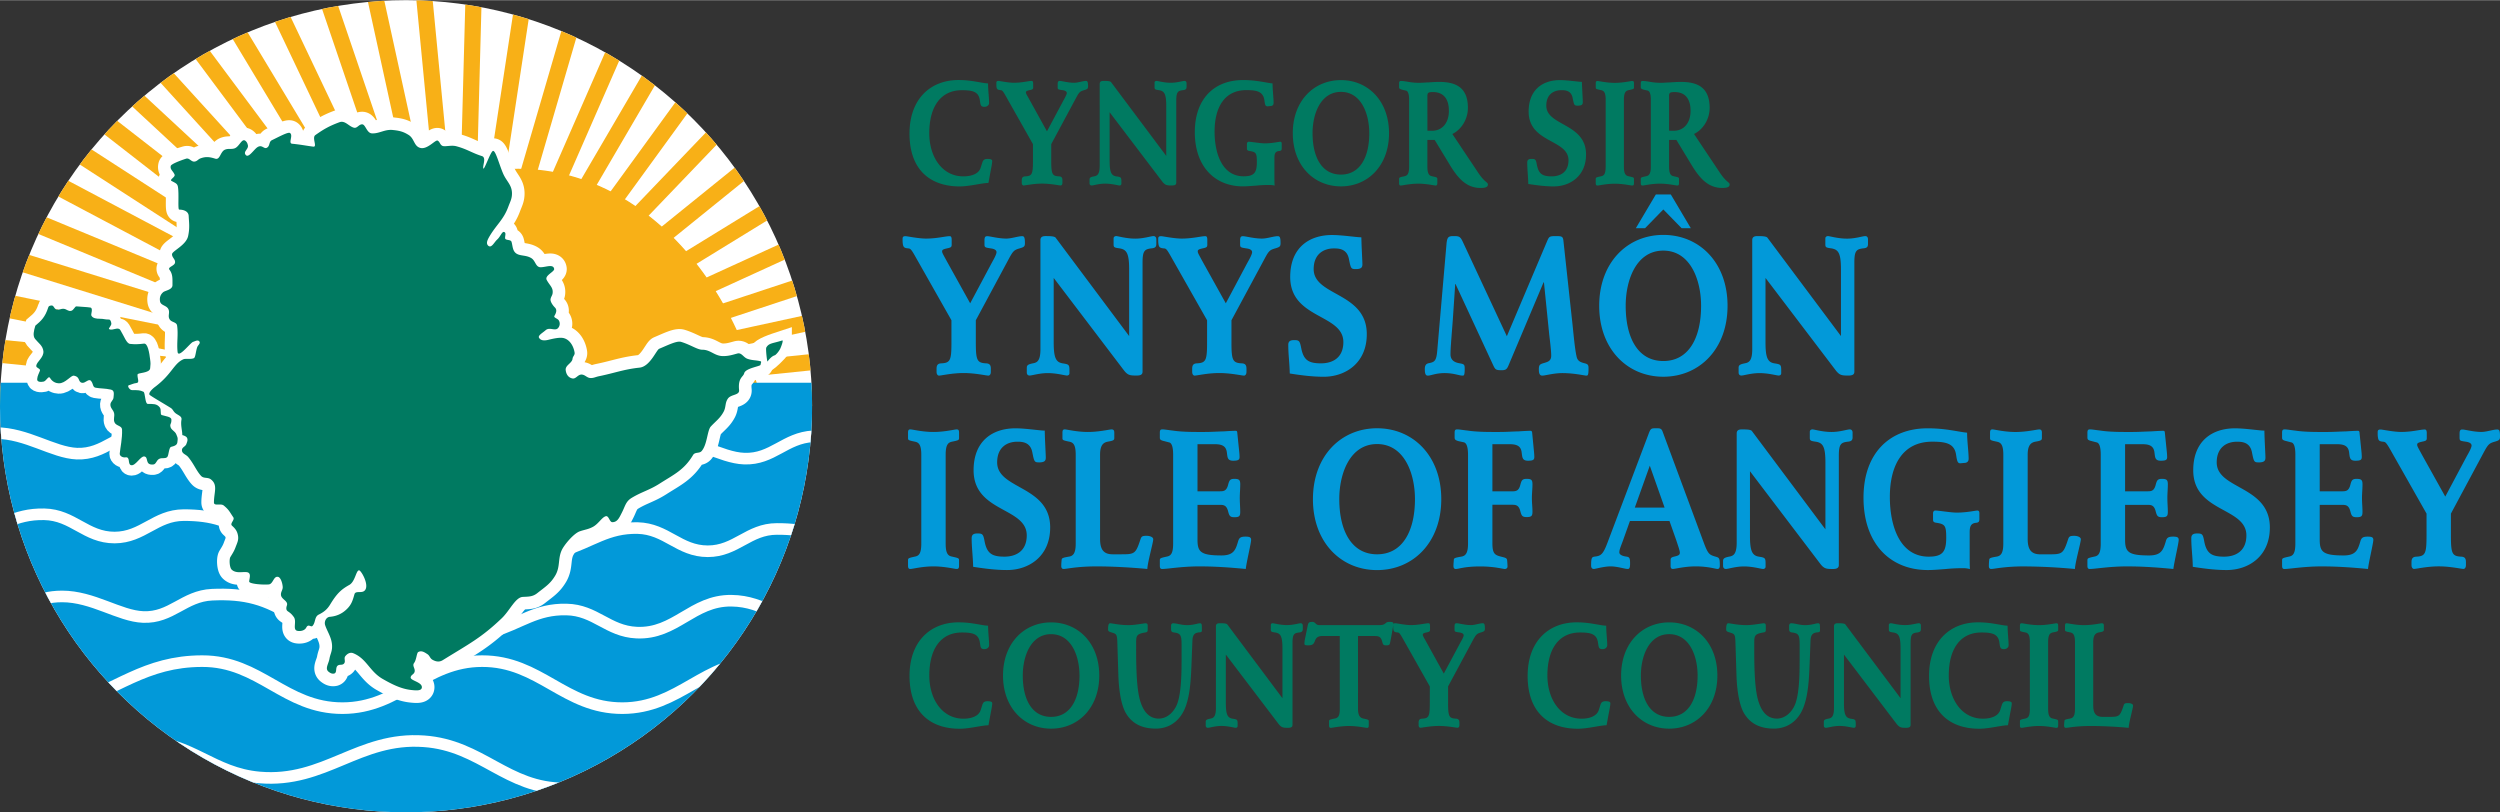
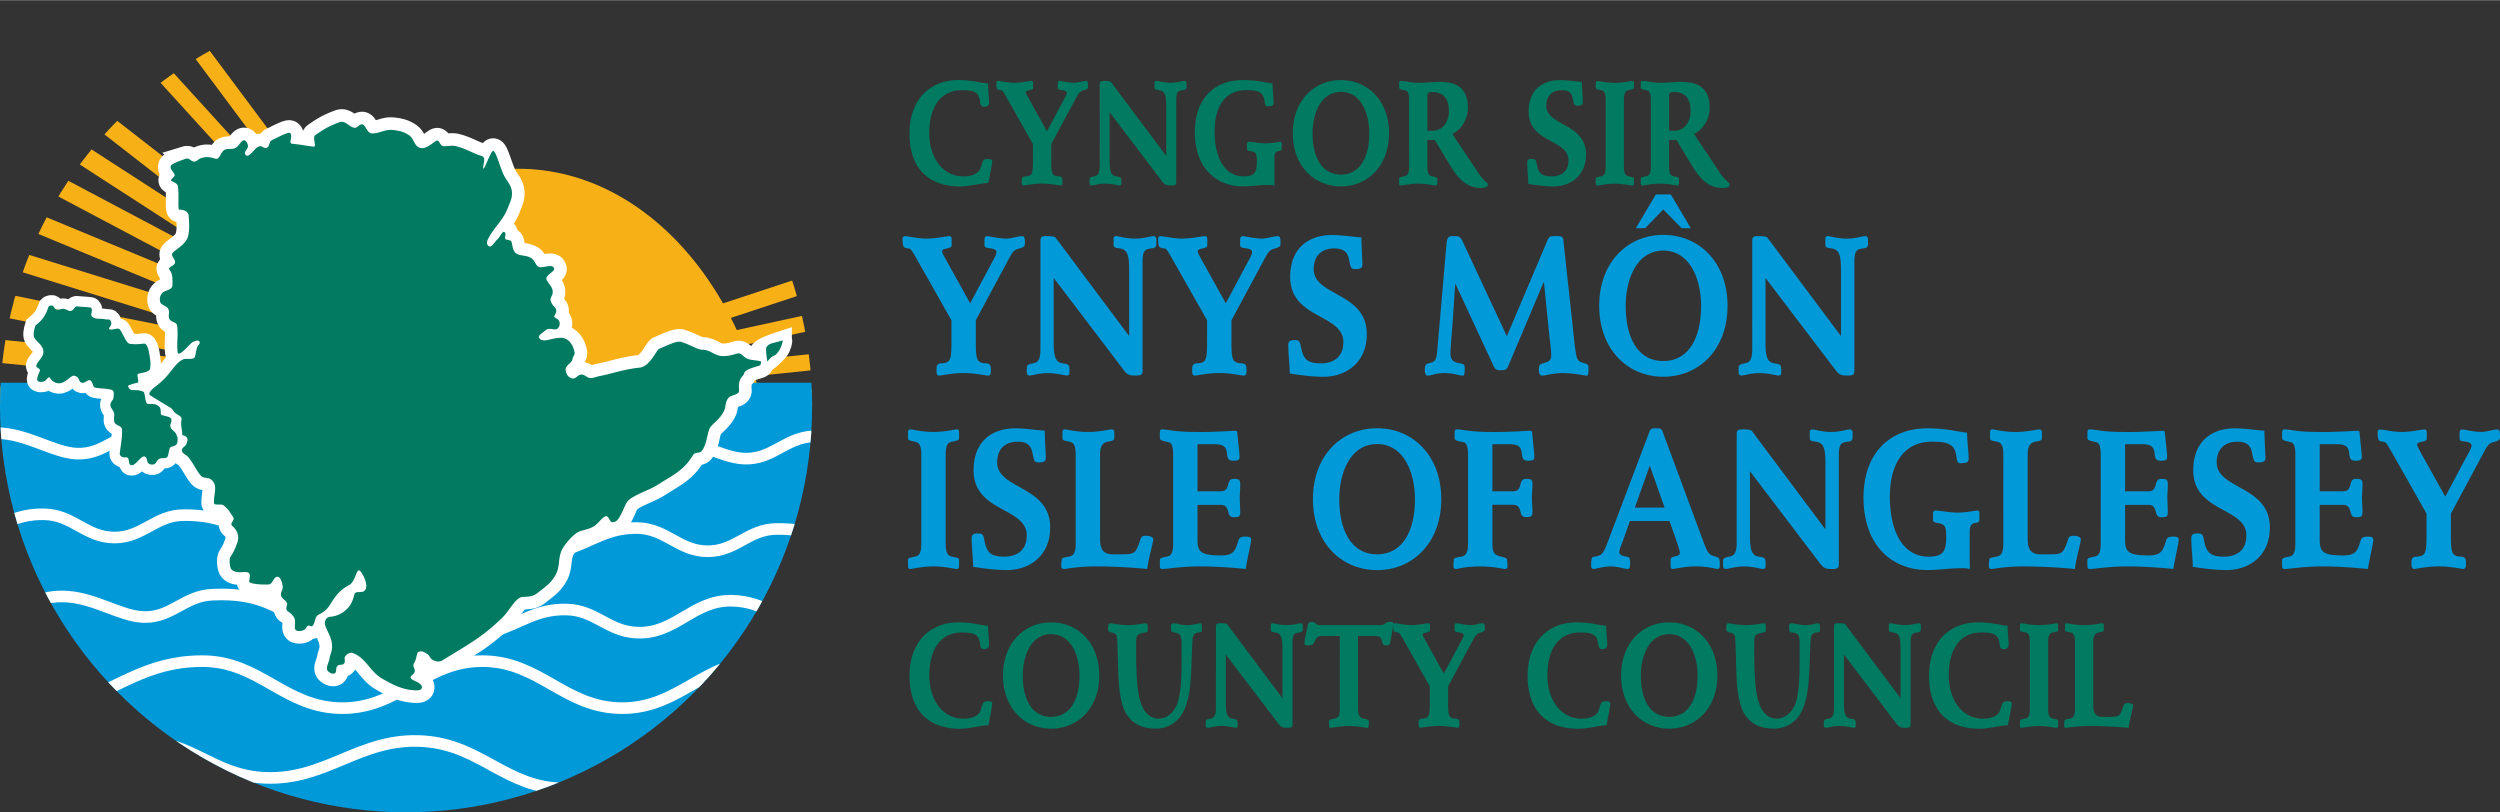
<svg xmlns="http://www.w3.org/2000/svg" width="400" height="130" viewBox="0 0 216.414 70.301">
  <rect x="0" y="0" width="216.414" height="70.301" fill="#333333" stroke="none" />
  <clipPath id="a">
    <circle cx="35.151" cy="35.151" r="35.151" />
  </clipPath>
  <g clip-path="url(#a)">
-     <path fill="#fff" d="M0 0h70.29v70.29H0z" />
-     <path fill="none" stroke="#f8b017" stroke-width="1.405" d="M40.066 34.422 26.625-5.11m13.441 39.53L31.226-6m8.84 40.422L36.188-5.82m3.878 40.242 1.07-39.883m-1.07 39.883L21.848-3.868m18.218 38.29 5.45-35.8m-5.45 35.8L49.946.55m-9.88 33.87L53.758 3.134M40.066 34.422 57.226 5.07M40.368 34.922l19.828-27.27m-20.129 26.77 22.96-23.962m-22.96 23.96 25.48-20.6m-25.48 20.6 27.468-16.87M40.066 34.42l28.75-13.14M39.664 34.422 4.051 1.382m35.613 33.04-23.48-39" />
    <g fill="none" stroke="#f8b017">
      <path stroke-width="1.606" d="m39.664 34.422-40-21.192" />
      <path stroke-width="1.648" d="M39.664 34.422.301 8.972" />
      <path stroke-width="1.606" d="M39.664 34.422 1.98 5.109" />
      <path stroke-width="1.405" d="M39.664 34.422 10.864-4.23m28.8 38.652L7.133-1.328" />
      <path stroke-width="1.606" d="m39.664 34.422-42.96-13.34" />
      <path stroke-width="2.007" d="m39.664 34.422-43.73-4.45" />
      <path stroke-width="1.606" d="M39.664 34.422-1.238 17.48" />
      <path stroke-width="2.007" d="M39.664 34.422H-2.789m42.852 0-43.872-8.84" />
      <path stroke-width="1.405" d="M40.066 34.422h32.372m-32.372 0 32.63-3.34m-32.63 3.34 30.82-6.692m-30.82 6.692L70.117 24.5" />
    </g>
    <path fill="#f8b017" d="M22.766 43.715c0-16.05 9.89-29.063 22.097-29.063 12.203 0 22.09 13.012 22.09 29.063 0 16.047-44.187 16.047-44.187 0" />
    <path fill="none" stroke="#f8b017" stroke-width=".121" d="M22.766 43.715c0-16.05 9.89-29.063 22.097-29.063 12.203 0 22.09 13.012 22.09 29.063 0 16.047-44.187 16.047-44.187 0z" />
    <path fill="#0299d9" d="M-7.676 33.117h85.371l-.078 44.5H-7.215Zm0 0" />
    <path fill="none" stroke="#fff" stroke-width="1.004" d="M51.879 39.633c2.16-.668 3.273-1.719 5.531-1.719 2.672 0 4.95 1.7 7.02 1.77 2.449.09 3.53-1.809 5.972-1.93 2.868-.129 4.7.379 7.09 1.941M-2.64 46.453c2.532-.758 3.84-2.008 6.473-1.95 2.5.052 3.59 2.013 6.09 2.013 2.45-.012 3.527-1.93 5.98-1.942 2.489 0 4.067.512 6.078 1.988m-27.89-7.367c2.16-.672 3.281-1.722 5.539-1.722 2.672 0 4.953 1.691 7.023 1.78 2.438.09 3.528-1.827 5.97-1.94 2.858-.13 4.687.37 7.077 1.953M-.168 53.344c2.16-.668 3.277-1.73 5.54-1.73 2.667 0 4.948 1.698 7.019 1.78 2.449.102 3.53-1.82 5.968-1.93 2.86-.128 4.692.372 7.09 1.938m17.121 1.293c2.52-.761 3.832-2.011 6.47-1.949 2.491.047 3.581 1.887 6.07 2 3.37.156 4.831-2.8 8.199-2.762 2.96.032 4.402 1.918 7.23 2.282M.402 68.234c4.707-1.601 7.098-4.18 12.067-4.082 4.09.082 5.933 2.782 10 3.133 5.66.488 8.57-3.539 14.23-3.133 4.992.352 7.16 4.094 12.16 4.082 4.961-.02 7.09-4.082 12.051-4.082M5.422 61.285c4.707-1.59 7.11-4.062 12.078-4.07 5-.012 7.152 4.078 12.152 4.07 4.97-.012 7.11-4.062 12.078-4.07 5-.012 7.149 4.078 12.149 4.07 4.96-.012 7.09-4.07 12.05-4.07M48.73 47.652c2.52-.77 3.82-2.007 6.461-1.957 2.5.059 3.59 2.008 6.079 2.008 2.449 0 3.53-1.93 5.98-1.93 2.5-.007 4.07.512 6.09 1.98" />
    <path fill="none" stroke="#fff" stroke-width="1.666" d="M67.715 29.453c-.82.27-1.8.578-2.024.988-.07.133.16.82.75.832.051 0 .942-.789 1.102-1.109.102-.223.289-.742.172-.71zm0 0" />
    <path fill="none" stroke="#fff" stroke-width="2.179" d="M16.11 13.719c-.56.18-1.29.469-1.329.629-.07.308.18.41.328.738.102.223-.468.441-.257.562.328.18.5.22.55.508.11.64-.03 1.973.11 1.973.39 0 .789.148.82.527.027.59.11 1.012-.043 1.742-.16.82-1.398 1.309-1.398 1.598 0 .3.3.422.261.723-.05.297-.672.379-.48.617.289.383.258.75.258 1.332 0 .39-.598.46-.79.598-.25.21-.34.472-.288.793.058.386.57.34.73.699.14.3-.07.558.09.847.16.301.61.23.66.57.11.782-.043 1.481.04 2.263.058.62 1.1-.782 1.339-.86.2-.062.418-.21.55-.031.11.172-.12.3-.19.492-.13.367-.141.879-.29.95-.25.117-.73.019-.89.09-.852.359-1 1.3-2.489 2.41-.203.148-.632.558-.422.699.332.238.993.609 1.77 1.09.191.109.223.25.36.398.23.25.66.3.6.64-.089.48.071.922.071 1.332 0 0 .309.07.399.22.101.179.03.339-.04.53-.07.25-.39.29-.39.547-.008.32.34.364.54.602.491.59.71 1.191 1.112 1.629.239.262.578.09.86.312.617.48.258 1.11.258 1.989 0 .351.59.05.851.27.45.37.488.519.82 1.01.168.231-.32.532-.109.731.297.27.45.469.52.86.07.41-.082.648-.223 1.039-.129.34-.277.55-.438.82-.109.18-.082.89.11 1.082.351.348.91.188 1.261.219.508.031.258.558.258.82 0 .18 1 .29 1.672.25.41-.02.418-.73.82-.66.22.04.38.488.41.86.02.28-.171.417-.152.699.032.41.66.52.512.93-.062.179-.082.382.078.491.27.18.36.278.531.508.27.403-.16 1.121.329 1.192.25.039.601-.02.742-.29.187-.37.41.02.55-.152.27-.308.149-.777.528-.968.441-.22.73-.442 1-.891.59-.969.972-1.3 1.652-1.68.508-.289.578-1.262.84-1.262.18 0 .93 1.301.488 1.75-.258.274-.8-.027-.89.333-.149.53-.25.87-.64 1.257-.45.453-.97.64-1.478.684-.32.02-.511.398-.421.707.199.621.66 1.191.601 2-.031.371-.16.562-.222.922-.07.437-.418.86-.07 1.129.152.12.292.191.48.152.27-.082.082-.5.3-.684.18-.136.399-.008.551-.18.168-.187-.039-.437.11-.636.18-.23.441-.371.71-.25 1.149.477 1.391 1.566 2.528 2.219.941.539 1.71.898 2.601.969.32.03.79.07.79-.258 0-.453-1.008-.563-.97-.852.032-.219.25-.238.329-.441.113-.29-.219-.54-.04-.79.224-.288.224-.89.372-.96.281-.149.52.011.781.18.219.14.219.363.45.492.3.168.59.218.89.03 2.297-1.421 3.328-1.933 5.09-3.612.707-.668 1.187-1.82 1.828-1.86.512-.027.86-.008 1.262-.328.71-.562 1.14-.812 1.57-1.55.43-.762.2-1.423.547-2.173.223-.476 1.043-1.449 1.562-1.628.47-.16.739-.168 1.16-.399.47-.27.739-.789 1.07-.902.29-.098.329.511.59.511.419 0 .59-.37.778-.742.332-.617.352-1.039.902-1.367.86-.52 1.52-.66 2.41-1.23 1.258-.801 2.122-1.18 2.899-2.48.172-.282.55-.102.75-.352.48-.579.473-1.77.781-2.11.442-.48.809-.71 1.121-1.3.207-.41.098-.739.36-1.118.277-.39 1.02-.27.968-.742-.109-1.078.36-1.117.442-1.45.11-.448 1.418-.6 1.418-.737 0-.122.11-.27 0-.301-.41-.11-.719-.063-1.149-.219-.351-.133-.492-.55-.859-.453-.41.11-.762.23-1.262.223-.73-.012-1.05-.551-1.78-.551-.419 0-1.009-.43-1.83-.68-.37-.11-1.128.277-1.897.598-.25.113-.793 1.543-1.704 1.633-1.379.148-2.148.468-3.539.75-.28.058-.441.168-.73.148-.309-.031-.438-.29-.75-.3-.34 0-.488.421-.82.331-.329-.082-.5-.351-.547-.691-.07-.45.547-.61.59-1.008.019-.21.207-.312.18-.523-.071-.477-.364-1.13-.973-1.27-.329-.07-.848.043-1.29.152-.32.078-.66.098-.82-.18-.11-.19.313-.421.563-.64.367-.332.847.129 1.109-.223a.556.556 0 0 0 .04-.636c-.102-.18-.481-.223-.372-.403.11-.187.262-.488.04-.71-.227-.227-.419-.547-.38-.739.04-.21.16-.308.18-.52.05-.48-.25-.64-.508-1.12-.223-.391.668-.711.64-.961-.07-.457-.722-.149-1.171-.149-.442 0-.43-.558-.809-.789-.43-.262-.89-.18-1.23-.36-.403-.21-.371-.679-.48-1.042-.071-.25-.56-.09-.56-.348 0-.223.11-.441-.081-.512-.18-.07-.328.41-.59.641-.27.238-.5.789-.781.55-.239-.21-.047-.55.109-.82.601-1.011 1.203-1.43 1.613-2.53.168-.462.34-.72.328-1.22-.02-.699-.46-1-.75-1.64-.347-.781-.66-2.04-.89-2-.22.039-.801 1.82-.848 1.492-.043-.273.277-.91-.11-1.043-.863-.27-1.273-.598-2.202-.848-.457-.132-1.008.07-1.23-.043-.208-.109-.2-.328-.4-.449-.19-.11-.878.79-1.5.633-.558-.14-.511-.793-1-1.113-.468-.297-.808-.38-1.37-.438-.72-.082-1.188.328-1.829.29-.441-.02-.55-.782-.84-.782-.3 0-.421.36-.71.293-.45-.113-.77-.66-1.262-.473-.899.332-1.387.621-2.078 1.11-.328.23.21 1.062-.192 1-.558-.07-1.09-.18-1.82-.25-.367-.04.121-.72-.187-.93-.16-.11-.961.332-1.563.621-.27.129-.16.48-.41.64-.297.2-.45-.37-.93.032-.328.289-.738.93-.957.566-.172-.27.278-.468.219-.789-.04-.16-.07-.258-.191-.37-.329-.317-.54.491-.97.632-.3.098-.519-.012-.82.11-.418.167-.418.917-.851.78-.438-.14-.797-.203-1.258-.03-.219.07-.289.25-.52.28-.3.048-.449-.34-.742-.25zm0 0" />
    <path fill="none" stroke="#fff" stroke-width="1.795" d="M4.18 26.586c-.27.851-.614 1.168-1.121 1.59-.13.43-.243.879-.02 1.148.277.352.668.57.719 1.07.039.543-.57.883-.621 1.25-.02.211.39.231.32.43-.078.223-.219.43-.238.723-.031.27.328.27.558.219.243-.059.422-.54.551-.32.219.37.55.46.75.468.582.031 1.059-.719 1.332-.66.54.101.328.523.668.613.309.078.59-.402.8-.16.212.238.13.54.4.59.429.078.812.05 1.312.16.348.07.258.41.238.688-.02.25-.25.34-.27.59-.019.331.25.46.32.769.06.3-.081.5.032.781.13.332.649.281.656.64.032.75-.148 1.52-.199 2.06-.027.222.25.37.473.34.476-.079.187.57.488.671.39.129.832-.809 1.172-.75.387.07.02.75.75.7.277-.02.277-.36.527-.489.25-.133.512.02.7-.16.14-.14.132-.832.34-.883.562-.129.53-.289.562-.61.02-.179-.04-.288-.11-.456-.12-.32-.472-.383-.519-.703-.043-.25.09-.168.09-.579.008-.261-.512-.3-.832-.402-.18-.047-.008-.45-.18-.668-.262-.332-.578-.289-1.039-.3-.242 0-.21-.981-.371-1.051-.3-.141-.461-.141-.988-.141-.211 0-.461-.387-.262-.43.14-.02.371-.16.66-.187.29-.032.031-.473.082-.742.027-.16 1.04-.098 1.09-.528.04-.32.04-.46 0-.75-.07-.582-.203-1.422-.531-1.39-.48.058-.77.07-1.2.027-.32-.027-.511-.649-.851-1.2-.2-.32-.648.083-.969-.077-.101-.063.23-.313.188-.512-.028-.149-.07-.32-.207-.32-.371 0-.442-.07-.793-.07-.27 0-.61-.028-.727-.278-.062-.102.18-.633-.082-.692-.379-.058-.8-.058-1.21-.101-.141-.008-.231.344-.47.39-.25.051-.37-.148-.62-.18-.258-.027-.419.141-.66.052-.2-.07-.2-.352-.411-.34-.117.011-.25.039-.277.16zm0 0" />
    <path fill="#007a61" d="M4.18 26.586c-.27.852-.614 1.168-1.121 1.59-.13.43-.243.879-.02 1.148.277.352.668.57.719 1.07.039.544-.57.883-.621 1.25-.02.211.39.231.32.43-.078.223-.219.43-.238.723-.031.27.328.27.558.219.243-.059.422-.54.551-.32.219.37.55.46.75.468.582.031 1.059-.719 1.332-.66.54.101.328.523.668.613.309.078.59-.402.8-.16.212.238.13.54.4.59.429.078.812.05 1.312.16.348.07.258.41.238.688-.02.25-.25.34-.27.59-.019.331.25.46.32.769.06.3-.081.5.032.781.13.332.649.281.656.64.032.75-.148 1.52-.199 2.06-.027.222.25.37.473.34.476-.079.187.57.488.671.39.129.832-.808 1.172-.75.387.07.02.75.75.7.277-.02.277-.36.527-.489.25-.133.512.02.7-.16.14-.14.132-.832.34-.883.562-.129.53-.289.562-.61.02-.179-.04-.288-.11-.456-.12-.32-.472-.383-.519-.703-.043-.25.09-.168.09-.579.008-.261-.512-.3-.832-.402-.18-.047-.008-.45-.18-.668-.262-.332-.578-.289-1.039-.3-.242 0-.21-.981-.371-1.051-.3-.141-.461-.141-.988-.141-.211 0-.461-.387-.262-.43.14-.02.371-.16.66-.187.29-.031.031-.473.082-.742.027-.16 1.04-.098 1.09-.528.04-.32.04-.46 0-.75-.07-.582-.203-1.422-.531-1.39-.48.058-.77.07-1.2.027-.32-.027-.511-.649-.851-1.2-.2-.32-.648.083-.969-.077-.101-.063.23-.313.188-.512-.028-.149-.07-.32-.207-.32-.371 0-.442-.07-.793-.07-.27 0-.61-.028-.727-.278-.062-.102.18-.633-.082-.692-.379-.058-.8-.058-1.21-.101-.141-.008-.231.344-.47.39-.25.051-.37-.148-.62-.18-.258-.026-.419.141-.66.052-.2-.07-.2-.352-.411-.34-.117.011-.25.039-.277.16" />
    <path fill="#007a61" d="M16.11 13.719c-.56.18-1.29.469-1.329.629-.07.308.18.41.328.738.102.223-.468.441-.257.562.328.18.5.22.55.508.11.64-.03 1.973.11 1.973.39 0 .789.148.82.527.027.59.11 1.012-.043 1.742-.16.82-1.398 1.309-1.398 1.598 0 .3.3.422.261.723-.05.297-.672.379-.48.617.289.383.258.75.258 1.332 0 .39-.598.46-.79.598-.25.21-.34.472-.288.793.058.386.57.34.73.699.14.3-.07.558.09.847.16.301.61.23.66.57.11.782-.043 1.481.04 2.263.058.62 1.1-.782 1.339-.86.2-.062.418-.21.55-.031.11.172-.12.3-.19.492-.13.367-.141.879-.29.95-.25.117-.73.019-.89.09-.852.359-1 1.3-2.489 2.41-.203.148-.632.558-.422.699.332.238.993.609 1.77 1.09.191.109.223.25.36.398.23.25.66.3.6.64-.089.48.071.922.071 1.332 0 0 .309.07.399.22.101.179.03.339-.04.53-.07.25-.39.29-.39.547-.008.32.34.364.54.602.491.59.71 1.191 1.112 1.629.239.262.578.09.86.312.617.48.258 1.11.258 1.989 0 .351.59.05.851.27.45.37.488.519.82 1.01.168.231-.32.532-.109.731.297.27.45.469.52.86.07.41-.082.648-.223 1.039-.129.34-.277.55-.438.82-.109.18-.082.89.11 1.082.351.348.91.188 1.261.219.508.031.258.558.258.82 0 .18 1 .29 1.672.25.41-.02.418-.73.82-.66.22.04.38.488.41.86.02.28-.171.417-.152.699.032.41.66.52.512.93-.062.179-.082.382.078.491.27.18.36.278.531.508.27.403-.16 1.121.329 1.192.25.039.601-.02.742-.29.187-.37.41.02.55-.152.27-.308.149-.777.528-.968.441-.22.73-.442 1-.891.59-.969.972-1.3 1.652-1.68.508-.289.578-1.262.84-1.262.18 0 .93 1.301.488 1.75-.258.274-.8-.027-.89.333-.149.53-.25.87-.64 1.257-.45.453-.97.64-1.478.684-.32.02-.511.398-.421.707.199.621.66 1.191.601 2-.031.371-.16.562-.222.922-.07.437-.418.86-.07 1.129.152.12.292.191.48.152.27-.082.082-.5.3-.684.18-.136.399-.008.551-.18.168-.187-.039-.437.11-.636.18-.23.441-.371.71-.25 1.149.477 1.391 1.566 2.528 2.219.941.539 1.71.898 2.601.969.32.03.79.07.79-.258 0-.453-1.008-.563-.97-.852.032-.219.25-.238.329-.441.113-.29-.219-.54-.04-.79.224-.288.224-.89.372-.96.281-.149.52.011.781.18.219.14.219.363.45.492.3.168.59.218.89.03 2.297-1.421 3.328-1.933 5.09-3.612.707-.668 1.187-1.82 1.828-1.86.512-.027.86-.008 1.262-.328.71-.562 1.14-.812 1.57-1.55.43-.762.2-1.423.547-2.173.223-.476 1.043-1.449 1.562-1.628.47-.16.739-.168 1.16-.399.47-.27.739-.789 1.07-.902.29-.098.329.511.59.511.419 0 .59-.37.778-.742.332-.617.352-1.039.902-1.367.86-.52 1.52-.66 2.41-1.23 1.258-.801 2.122-1.18 2.899-2.48.172-.282.55-.102.75-.352.48-.579.473-1.77.781-2.11.442-.48.809-.71 1.121-1.3.207-.41.098-.739.36-1.118.277-.39 1.02-.27.968-.742-.109-1.078.36-1.117.442-1.45.11-.448 1.418-.6 1.418-.737 0-.122.11-.27 0-.301-.41-.11-.719-.063-1.149-.219-.351-.133-.492-.55-.859-.453-.41.11-.762.23-1.262.223-.73-.012-1.05-.551-1.78-.551-.419 0-1.009-.43-1.83-.68-.37-.11-1.128.277-1.897.598-.25.113-.793 1.543-1.704 1.633-1.379.148-2.148.468-3.539.75-.28.058-.441.168-.73.148-.309-.031-.438-.29-.75-.3-.34 0-.488.421-.82.331-.329-.082-.5-.351-.547-.691-.07-.45.547-.61.59-1.008.019-.21.207-.312.18-.523-.071-.477-.364-1.13-.973-1.27-.329-.07-.848.043-1.29.152-.32.078-.66.098-.82-.18-.11-.19.313-.421.563-.64.367-.332.847.129 1.109-.223a.556.556 0 0 0 .04-.636c-.102-.18-.481-.223-.372-.403.11-.187.262-.488.04-.71-.228-.227-.419-.547-.38-.739.04-.21.16-.308.18-.52.05-.48-.25-.64-.508-1.12-.223-.391.668-.711.64-.961-.07-.457-.722-.149-1.171-.149-.442 0-.43-.558-.809-.789-.43-.262-.89-.18-1.23-.36-.403-.21-.371-.679-.48-1.042-.071-.25-.56-.09-.56-.348 0-.223.11-.441-.081-.512-.18-.07-.328.41-.59.641-.27.238-.5.789-.781.55-.239-.21-.047-.55.109-.82.601-1.011 1.203-1.43 1.613-2.53.168-.462.34-.72.328-1.22-.02-.699-.46-1-.75-1.64-.347-.781-.66-2.04-.89-2-.22.039-.801 1.82-.848 1.492-.043-.273.277-.91-.11-1.043-.863-.27-1.273-.598-2.202-.848-.457-.132-1.008.07-1.23-.043-.208-.109-.2-.328-.4-.449-.19-.11-.878.79-1.5.633-.558-.14-.511-.793-1-1.113-.468-.297-.808-.38-1.37-.438-.72-.082-1.188.328-1.829.29-.441-.02-.55-.782-.84-.782-.3 0-.421.36-.71.293-.45-.113-.77-.66-1.262-.473-.899.332-1.387.621-2.078 1.11-.328.23.21 1.062-.192 1-.558-.07-1.09-.18-1.82-.25-.367-.04.121-.72-.187-.93-.16-.11-.961.332-1.563.621-.27.129-.16.48-.41.64-.297.2-.45-.37-.93.032-.328.289-.738.93-.957.566-.172-.27.278-.468.219-.789-.04-.16-.07-.258-.191-.37-.329-.317-.54.491-.97.632-.3.098-.519-.012-.82.11-.418.167-.418.917-.851.78-.438-.14-.797-.203-1.258-.03-.219.07-.289.25-.52.28-.3.048-.449-.34-.742-.25m51.606 15.735c-.82.27-1.16.211-1.383.621-.059.13.07 1.25.11 1.2.171-.231.39-.47.64-.54.05-.02.3-.25.461-.57.102-.223.289-.742.172-.71" />
  </g>
  <path fill="#0299d9" d="M151.684 30.21c0 .973-.262 1.16-.64 1.223-.442.09-.54.168-.54.391v.406c0 .172.098.262.238.262.22 0 .84-.21 1.57-.21.79 0 1.481.21 1.66.21.102 0 .22-.059.22-.191v-.27c0-.5-.07-.508-.61-.598-.578-.101-.75-.53-.75-1.812v-5.578l6.07 7.988c.352.461.56.461 1.13.461.421 0 .492-.16.492-.34v-9.441c0-1.008.168-1.16.777-1.23.344-.028.402-.157.402-.38v-.41c0-.168-.09-.27-.23-.27-.23 0-.852.22-1.578.22-.801 0-1.492-.22-1.66-.22-.114 0-.223.071-.223.2v.5c0 .262.039.3.512.36.62.1.84.421.84 1.831v5.762l-6.372-8.523c-.12-.13-.539-.13-.879-.13-.312 0-.43.122-.43.352zm-27.274.2c-.078.89-.289.922-.757 1.02-.172.043-.313.152-.313.492 0 .48.102.578.262.578.27 0 .691-.219 1.441-.219.828 0 1.258.219 1.57.219.137 0 .18-.07.18-.63 0-.339-.07-.37-.453-.44-.367-.06-.777-.23-.777-.778 0-.57.129-1.992.199-2.96l.21-3.122H126l3.27 7.05c.172.36.23.411.71.411.32 0 .45-.05.59-.379l3.051-7.23h.031l.461 4.55c.059.5.168 1.36.168 1.797 0 .5-.34.551-.699.66-.3.09-.371.172-.371.532 0 .32.059.539.3.539.24 0 .981-.219 1.731-.219 1.059 0 1.91.219 2.09.219.129 0 .18-.07.18-.649 0-.3-.082-.351-.34-.421-.461-.11-.629-.258-.7-.61-.171-.75-.3-2.398-.402-3.258l-.738-6.793c-.05-.328-.172-.347-.64-.347-.56 0-.59.039-.762.43l-3.489 8.238-3.859-8.27c-.2-.379-.312-.398-.75-.398-.41 0-.55.05-.61.62zm-6.093-1.492c0-3.653-4.598-3.281-4.598-5.64 0-1.29.848-1.79 1.75-1.79.43 0 1.129.027 1.3.91.169.848.188.88.61.88.488 0 .559-.18.559-.411 0-.3-.078-1.531-.09-2.34-.41 0-1.668-.199-2.54-.199-1.96 0-3.62 1.078-3.62 3.629 0 3.652 4.601 3.191 4.601 5.64 0 1.34-.91 1.84-1.93 1.84-1.042 0-1.5-.25-1.71-1.28-.13-.661-.172-.731-.621-.731-.309 0-.508.082-.508.41 0 .832.117 1.652.129 2.48.968.153 1.949.282 2.941.282 1.887 0 3.727-1.192 3.727-3.68m-13.825.68c0 1.57-.09 1.8-.879 1.84-.3.011-.41.152-.41.46v.282c0 .199.098.32.207.32.203 0 1.121-.223 2.133-.223 1.02 0 1.95.223 2.149.223.109 0 .21-.121.21-.32v-.282c0-.308-.109-.449-.41-.46-.789-.04-.89-.27-.89-1.84v-1.891l2.87-5.328c.36-.68.462-.762.911-.89.41-.122.469-.173.469-.47 0-.492-.07-.59-.239-.59-.351 0-.921.208-1.37.208-.692 0-1.41-.207-1.65-.207-.17 0-.241.078-.241.359v.32c0 .297.03.297.558.38.223.03.48.109.48.327 0 .203-.288.703-.429.953l-1.848 3.47-2.043-3.673c-.25-.468-.386-.68-.386-.816 0-.133.066-.184.41-.262.328-.07.418-.101.418-.32v-.399c0-.28-.059-.34-.18-.34-.36 0-1.09.208-2.039.208-.66 0-1.633-.207-1.77-.207-.16 0-.261.027-.261.226 0 .184 0 .313.02.434.039.316.152.367.48.398.172.012.238.05.601.7l3.13 5.519zm-14.425.613c0 .972-.262 1.16-.641 1.222-.438.09-.54.168-.54.391v.406c0 .172.102.262.24.262.222 0 .85-.21 1.57-.21.792 0 1.48.21 1.671.21.09 0 .211-.059.211-.191v-.27c0-.5-.07-.508-.613-.598-.578-.101-.75-.53-.75-1.812v-5.578l6.07 7.988c.352.461.563.461 1.133.461.418 0 .488-.16.488-.34v-9.441c0-1.008.172-1.16.782-1.23.34-.028.41-.157.41-.38v-.41c0-.168-.102-.27-.242-.27-.23 0-.848.22-1.578.22-.79 0-1.493-.22-1.653-.22-.117 0-.226.071-.226.2v.5c0 .262.039.3.507.36.622.1.84.421.84 1.831v5.762l-6.37-8.523c-.118-.13-.54-.13-.88-.13-.308 0-.43.122-.43.352zm-7.704-.613c0 1.57-.09 1.8-.878 1.84-.301.011-.41.152-.41.46v.282c0 .199.101.32.21.32.2 0 1.118-.223 2.13-.223 1.019 0 1.948.223 2.148.223.113 0 .21-.121.21-.32v-.282c0-.308-.109-.449-.41-.46-.789-.04-.89-.27-.89-1.84v-1.891l2.863-5.328c.367-.68.469-.762.918-.89.41-.122.469-.173.469-.47 0-.492-.07-.59-.238-.59-.352 0-.922.208-1.372.208-.687 0-1.41-.207-1.648-.207-.172 0-.242.078-.242.359v.32c0 .297.031.297.562.38.22.03.48.109.48.327 0 .203-.292.703-.429.953l-1.851 3.47-2.04-3.673c-.25-.468-.39-.68-.39-.816 0-.133.07-.184.41-.262.328-.07.418-.101.418-.32v-.399c0-.28-.059-.34-.18-.34-.36 0-1.09.208-2.039.208-.66 0-1.629-.207-1.77-.207-.16 0-.261.027-.261.226 0 .184 0 .313.02.434.042.316.152.367.48.398.16.012.242.05.602.7l3.128 5.519zm127.692 16.734c0 1.57-.102 1.8-.879 1.84-.3.011-.422.152-.422.46v.282c0 .2.11.32.219.32.203 0 1.12-.222 2.133-.222 1.02 0 1.949.222 2.148.222.11 0 .211-.12.211-.32v-.281c0-.309-.11-.45-.41-.461-.79-.04-.89-.27-.89-1.84v-1.887l2.859-5.332c.37-.68.468-.758.921-.89.41-.118.47-.168.47-.47 0-.5-.071-.59-.239-.59-.352 0-.922.212-1.371.212-.692 0-1.41-.211-1.652-.211-.168 0-.239.078-.239.36v.32c0 .3.031.3.559.378.21.032.48.11.48.333 0 .199-.289.699-.43.949l-1.847 3.468-2.043-3.667c-.25-.473-.39-.68-.39-.82 0-.13.062-.18.402-.262.34-.07.43-.098.43-.32v-.4c0-.28-.06-.34-.192-.34-.348 0-1.078.212-2.027.212-.66 0-1.633-.211-1.774-.211-.156 0-.258.031-.258.23 0 .18 0 .309.02.43.039.32.148.371.469.399.172.019.242.05.613.699l3.129 5.523zm-11.356.715c0 .86-.21 1.058-.55 1.12-.547.122-.598.141-.598.321v.461c0 .238.07.29.21.29.438 0 1.7-.224 3.188-.224 1.5 0 2.743.102 4.04.223.05-.55.46-2.223.46-2.52 0-.23-.148-.28-.488-.28-.441 0-.55.12-.64.429-.211.719-.38 1.2-1.442 1.2-1.789 0-2.07-.302-2.07-1.36v-3.02h1.91c.332 0 .601.012.742.559.098.383.16.512.54.512.421 0 .51-.09.51-.461 0-.399-.042-.782-.042-1.2 0-.41.043-.789.043-1.19 0-.36-.09-.47-.512-.47-.379 0-.441.141-.539.52-.14.55-.41.558-.742.558h-1.91v-4.078h1.5c.652 0 .972.18 1.043.7.058.43.039.73.547.73.421 0 .55-.07.55-.32 0-.098-.008-.309-.039-.578l-.16-1.563c-.012-.078-.039-.129-.14-.129-.188 0-.579.02-1.06.051-.46.008-1.038.05-1.62.05h-.68c-.95 0-1.621-.05-2.07-.12-.45-.051-.719-.102-.88-.102-.14 0-.25 0-.25.281v.391c0 .18.009.258.372.34l.418.11c.172.03.36.23.36 1.07zm-2.207-1.395c0-3.648-4.601-3.281-4.601-5.64 0-1.29.851-1.79 1.75-1.79.43 0 1.129.032 1.3.91.169.852.192.88.61.88.492 0 .559-.18.559-.41 0-.301-.079-1.528-.09-2.34-.41 0-1.668-.2-2.547-.2-1.961 0-3.613 1.082-3.613 3.63 0 3.66 4.601 3.19 4.601 5.64 0 1.34-.91 1.84-1.93 1.84-1.039 0-1.5-.25-1.71-1.278-.118-.66-.168-.73-.618-.73-.312 0-.511.078-.511.41 0 .828.12 1.649.129 2.477.972.152 1.949.28 2.93.28 1.902 0 3.741-1.187 3.741-3.679m-14.64 1.395c0 .86-.211 1.058-.551 1.12-.55.122-.602.141-.602.321v.461c0 .238.07.29.211.29.442 0 1.7-.224 3.192-.224 1.5 0 2.738.102 4.039.223.058-.55.46-2.223.46-2.52 0-.23-.152-.28-.491-.28-.442 0-.551.12-.63.429-.222.719-.378 1.2-1.44 1.2-1.802 0-2.079-.302-2.079-1.36v-3.02h1.91c.34 0 .598.012.739.559.101.383.16.512.539.512.421 0 .511-.09.511-.461 0-.399-.039-.782-.039-1.2 0-.41.04-.789.04-1.19 0-.36-.09-.47-.512-.47-.38 0-.438.141-.54.52-.14.55-.398.558-.738.558h-1.91v-4.078h1.5c.649 0 .969.18 1.04.7.058.43.038.73.55.73.43 0 .55-.07.55-.32 0-.098-.011-.309-.042-.578l-.16-1.563c-.008-.078-.04-.129-.141-.129-.188 0-.578.02-1.047.051-.473.008-1.05.05-1.633.05h-.68c-.949 0-1.617-.05-2.07-.12-.449-.051-.718-.102-.879-.102-.14 0-.25 0-.25.281v.391c0 .18.012.258.371.34l.418.11c.172.03.364.23.364 1.07zm-8.434 0c0 .82-.21 1.058-.57 1.12-.578.098-.64.141-.649.29-.02.18-.03.34-.03.531 0 .16.07.25.198.25.27 0 1.16-.223 2.852-.223a49.7 49.7 0 0 1 4.398.223c.032-.621.512-2.281.512-2.57 0-.211-.34-.301-.558-.301-.364 0-.461.04-.543.3-.418 1.27-.508 1.302-1.688 1.302h-.723c-.847 0-1.09-.493-1.09-1.352v-7.27c0-.859.313-1.058.66-1.128.481-.082.571-.133.571-.313v-.469c0-.23-.098-.28-.238-.28-.192 0-1.07.222-2.051.222-.969 0-1.809-.223-1.988-.223-.14 0-.211.05-.211.281v.47c0 .179.05.198.597.312.34.07.551.27.551 1.128zm-2.91-.946v-.03c0-.462.07-.782.547-.829.262-.023.293-.133.293-.351v-.48c0-.161-.063-.231-.18-.231-.14 0-.941.18-1.77.18-.523 0-1.562-.18-1.863-.18-.129 0-.199.101-.199.25v.55c0 .2.129.239.313.262.726.117.828.25.828 1.29 0 1.21-.309 1.64-1.52 1.64-2.5 0-3.36-2.653-3.36-5.172 0-2.75 1.118-4.781 3.669-4.781 1.23 0 1.93.172 2.07 1.16.09.62.152.75.461.703l.328-.031c.153-.02.293-.121.293-.352 0-.578-.133-1.508-.133-2.258-.718-.062-1.82-.379-3.418-.379-3.25 0-5.55 2.11-5.55 6.008 0 3.992 2.32 6.262 5.57 6.262.488 0 .988-.05 1.48-.082.48-.05.97-.078 1.47-.078.128 0 .241 0 .35.008.13.02.239.039.34.07-.019-.37-.019-.77-.019-1.3zm-20.168.848c0 .969-.262 1.16-.648 1.219-.434.09-.532.168-.532.39v.41c0 .169.098.27.239.27.222 0 .84-.219 1.57-.219.789 0 1.48.22 1.66.22.102 0 .211-.071.211-.2v-.27c0-.5-.059-.511-.602-.601-.578-.102-.75-.531-.75-1.809v-5.582l6.07 7.992c.352.47.563.47 1.134.47.418 0 .488-.173.488-.352v-9.438c0-1.012.172-1.16.781-1.23.34-.032.41-.16.41-.383v-.406c0-.172-.101-.274-.242-.274-.23 0-.848.223-1.578.223-.8 0-1.492-.223-1.66-.223-.11 0-.223.07-.223.203v.5c0 .258.043.297.512.36.621.097.84.418.84 1.828v5.761l-6.371-8.52c-.118-.132-.54-.132-.88-.132-.308 0-.429.121-.429.352zm-6.242-3.023h-2.578l1.297-3.63zm-4.961 3.082c-.379 1-.57 1.097-1.09 1.16-.25.039-.309.097-.309.777 0 .223.11.293.239.293.133 0 .851-.223 1.453-.223.578 0 1.226.223 1.476.223.153 0 .204-.121.204-.473 0-.449-.043-.558-.32-.597-.403-.051-.61-.192-.61-.36 0-.203.066-.37.297-.98l.62-1.742h3.423l.59 1.672c.168.52.308.898.308 1.07 0 .207-.14.258-.48.34-.29.07-.32.14-.32.32v.508c0 .172.081.242.19.242.2 0 1.009-.223 1.981-.223 1.078 0 1.73.223 1.89.223.11 0 .2-.07.2-.3 0-.673-.062-.673-.383-.77-.508-.153-.629-.192-1.008-1.211l-3.57-9.629c-.101-.27-.25-.27-.539-.27-.39 0-.473 0-.621.368zm-9.945-3.328h1.668c.34 0 .613.008.75.558.101.379.16.508.543.508.417 0 .507-.098.507-.457 0-.402-.05-.77-.05-1.192 0-.41.05-.789.05-1.19 0-.368-.09-.47-.507-.47-.383 0-.442.141-.543.52-.137.55-.41.562-.75.562h-1.668v-4.082h1.488c.652 0 .98.18 1.043.7.058.43.047.73.547.73.43 0 .55-.07.55-.32 0-.098-.008-.309-.039-.578l-.152-1.563c-.02-.078-.047-.129-.137-.129-.203 0-.582.02-1.062.051-.469.008-1.05.05-1.617.05h-.672c-.961 0-1.621-.05-2.09-.12-.45-.051-.719-.102-.871-.102-.149 0-.258 0-.258.281v.391c0 .18.02.258.367.352l.422.09c.168.038.371.238.371 1.077v7.692c0 .828-.21 1.07-.582 1.129-.578.101-.64.14-.648.281-.012.188-.031.348-.031.54 0 .16.07.25.199.25.281 0 .722-.22 2.12-.22 1.24 0 1.95.22 2.13.22.14 0 .23-.102.23-.192 0-.149-.02-.48-.039-.61-.05-.168-.191-.18-.531-.27-.52-.128-.738-.26-.738-1.14zm-15.536-.485c0 3.75 2.442 6.14 5.551 6.14 3.121 0 5.559-2.39 5.559-6.14 0-3.75-2.438-6.137-5.559-6.137-3.11 0-5.55 2.387-5.55 6.137m2.28 0c0-2.238.93-4.77 3.27-4.77 2.352 0 3.281 2.532 3.281 4.77 0 2.781-1.09 4.774-3.28 4.774-2.18 0-3.27-1.993-3.27-4.774m-14.383 3.852c0 .86-.211 1.058-.55 1.12-.552.122-.602.141-.602.321v.461c0 .238.07.29.21.29.442 0 1.7-.224 3.192-.224 1.5 0 2.738.102 4.039.223.05-.55.46-2.223.46-2.52 0-.23-.151-.28-.491-.28-.442 0-.551.12-.64.429-.212.719-.38 1.2-1.43 1.2-1.801 0-2.079-.302-2.079-1.36v-3.02h1.91c.329 0 .598.012.739.559.101.383.16.512.539.512.422 0 .511-.09.511-.461 0-.399-.039-.782-.039-1.2 0-.41.04-.789.04-1.19 0-.36-.09-.47-.512-.47-.38 0-.438.141-.54.52-.14.55-.41.558-.738.558h-1.91v-4.078h1.5c.649 0 .969.18 1.04.7.058.43.038.73.55.73.418 0 .55-.07.55-.32 0-.098-.01-.309-.042-.578l-.16-1.563c-.008-.078-.04-.129-.14-.129-.188 0-.579.02-1.06.051-.46.008-1.039.05-1.62.05h-.68c-.95 0-1.617-.05-2.07-.12-.45-.051-.72-.102-.88-.102-.14 0-.25 0-.25.281v.391c0 .18.012.258.372.34l.418.11c.171.03.363.23.363 1.07zm-8.434 0c0 .82-.21 1.058-.57 1.12-.578.098-.64.141-.648.29-.02.18-.032.34-.032.531 0 .16.07.25.2.25.27 0 1.16-.223 2.851-.223 1.469 0 3.11.102 4.399.223.03-.621.511-2.281.511-2.57 0-.211-.34-.301-.562-.301-.36 0-.457.04-.54.3-.417 1.27-.507 1.302-1.69 1.302h-.72c-.847 0-1.09-.493-1.09-1.352v-7.27c0-.859.31-1.058.66-1.128.481-.082.571-.133.571-.313v-.469c0-.23-.101-.28-.238-.28-.192 0-1.07.222-2.05.222-.974 0-1.813-.223-1.993-.223-.14 0-.207.05-.207.281v.47c0 .179.047.198.598.312.34.07.55.27.55 1.128zm-2.21-1.395c0-3.648-4.59-3.281-4.59-5.64 0-1.29.84-1.79 1.742-1.79.43 0 1.129.032 1.3.91.168.852.188.88.61.88.488 0 .558-.18.558-.41 0-.301-.078-1.528-.09-2.34-.41 0-1.667-.2-2.538-.2-1.97 0-3.622 1.082-3.622 3.63 0 3.66 4.602 3.19 4.602 5.64 0 1.34-.91 1.84-1.93 1.84-1.043 0-1.5-.25-1.71-1.278-.122-.66-.172-.73-.622-.73-.308 0-.507.078-.507.41 0 .828.117 1.649.128 2.477.98.152 1.95.28 2.942.28 1.887 0 3.726-1.187 3.726-3.679m-11.156 1.395c0 .86-.21 1.058-.55 1.12-.551.122-.598.141-.598.321v.461c0 .238.07.29.207.29.18 0 1.023-.224 1.992-.224.98 0 1.82.223 2.008.223.14 0 .21-.05.21-.289v-.46c0-.18-.058-.2-.609-.321-.34-.063-.55-.262-.55-1.121v-7.7c0-.859.21-1.058.55-1.128.551-.114.61-.133.61-.313v-.469c0-.23-.07-.28-.211-.28-.188 0-1.028.222-2.008.222-.969 0-1.813-.223-1.992-.223-.137 0-.207.05-.207.281v.47c0 .179.047.198.597.312.34.07.551.27.551 1.128zm61.856-27.309h.8l1.578-1.621 1.582 1.621h.797l-1.73-2.918h-1.297zm-3.172 6.719c0 3.75 2.441 6.14 5.55 6.14 3.122 0 5.56-2.39 5.56-6.14 0-3.75-2.438-6.137-5.56-6.137-3.109 0-5.55 2.387-5.55 6.137m2.293 0c0-2.238.918-4.777 3.257-4.777 2.34 0 3.27 2.539 3.27 4.777 0 2.793-1.078 4.781-3.27 4.781-2.19 0-3.257-1.988-3.257-4.781" />
  <path fill="#007a61" fill-rule="evenodd" d="M144.485 8.293c0-.281.082-.34.48-.34.89 0 1.379.559 1.379 1.621 0 1.09-.61 1.727-1.45 1.727-.167 0-.3 0-.41-.008zm-1.579 6.11c0 .64-.16.788-.421.839-.41.09-.45.102-.45.242v.348c0 .172.051.21.16.21.141 0 .77-.16 1.5-.16.731 0 1.36.16 1.5.16.102 0 .149-.038.149-.21v-.348c0-.14-.04-.152-.45-.242-.257-.05-.41-.2-.41-.84v-2.308h.633l1.278 2.109c.68 1.129 1.422 2.05 2.68 2.05.351 0 .652-.042.652-.3 0-.211-.262-.152-.832-1l-2.25-3.371c.8-.39 1.351-1.3 1.351-2.258 0-1.82-1.101-2.25-2.5-2.25-.27 0-.582.02-.879.04-.28.007-.582.038-.84.038-.39 0-.71-.039-.98-.09a4.735 4.735 0 0 0-.57-.07c-.102 0-.192 0-.192.211v.29c0 .128.012.19.282.26l.308.071c.13.027.281.18.281.797zm-3.91.003c0 .637-.148.79-.41.84-.41.09-.45.098-.45.238v.352c0 .168.052.207.161.207.129 0 .758-.156 1.488-.156s1.36.156 1.5.156c.11 0 .16-.04.16-.207v-.352c0-.14-.039-.148-.449-.238-.261-.05-.422-.203-.422-.84v-5.77c0-.652.16-.8.422-.851.41-.09.45-.102.45-.23v-.352c0-.18-.051-.207-.16-.207-.141 0-.77.16-1.5.16-.731 0-1.36-.16-1.489-.16-.11 0-.16.027-.16.207v.352c0 .128.039.14.45.23.26.05.41.2.41.852zm-1.699-1.047c0-2.73-3.441-2.46-3.441-4.23 0-.969.632-1.34 1.312-1.34.309 0 .848.02.969.68.129.64.14.66.46.66.368 0 .419-.13.419-.309 0-.223-.059-1.14-.078-1.75-.301 0-1.242-.152-1.903-.152-1.468 0-2.707.812-2.707 2.722 0 2.739 3.45 2.387 3.45 4.22 0 1.01-.692 1.39-1.45 1.39-.78 0-1.12-.192-1.28-.961-.09-.5-.13-.55-.462-.55-.238 0-.379.062-.379.312 0 .617.078 1.226.09 1.859.73.11 1.461.21 2.2.21 1.421 0 2.8-.901 2.8-2.76m-13.734-5.067c0-.281.078-.34.48-.34.89 0 1.38.559 1.38 1.621 0 1.09-.61 1.727-1.45 1.727-.172 0-.3 0-.41-.008zm-1.582 6.11c0 .64-.16.788-.41.839-.418.09-.458.102-.458.242v.348c0 .172.051.21.16.21.141 0 .77-.16 1.5-.16.731 0 1.36.16 1.489.16.11 0 .16-.038.16-.21v-.348c0-.14-.039-.152-.45-.242-.25-.05-.41-.2-.41-.84v-2.308h.63l1.28 2.109c.68 1.129 1.419 2.05 2.68 2.05.352 0 .649-.042.649-.3 0-.211-.258-.152-.828-1l-2.25-3.371c.8-.39 1.347-1.3 1.347-2.258 0-1.82-1.097-2.25-2.5-2.25-.269 0-.578.02-.878.04-.278.007-.579.038-.84.038a5.19 5.19 0 0 1-.98-.09c-.25-.039-.45-.07-.571-.07-.098 0-.188 0-.188.211v.29c0 .128.008.19.278.26l.312.071c.13.027.278.18.278.797zm-10.07-2.888c0 2.813 1.831 4.602 4.171 4.602 2.328 0 4.16-1.789 4.16-4.602 0-2.808-1.832-4.597-4.16-4.597-2.34 0-4.172 1.789-4.172 4.597m1.711 0c0-1.68.7-3.578 2.461-3.578 1.75 0 2.45 1.899 2.45 3.578 0 2.09-.82 3.582-2.45 3.582-1.648 0-2.46-1.492-2.46-3.582m-3.302 2.18v-.02c0-.35.051-.59.41-.62.2-.02.223-.098.223-.258v-.371c0-.121-.043-.172-.14-.172-.102 0-.7.14-1.32.14-.391 0-1.173-.14-1.403-.14-.09 0-.148.082-.148.191v.41c0 .149.101.18.238.2.55.09.621.18.621.96 0 .91-.23 1.231-1.14 1.231-1.868 0-2.52-1.98-2.52-3.871 0-2.07.84-3.59 2.75-3.59.922 0 1.449.129 1.562.871.059.461.098.559.34.527l.25-.027c.11-.012.207-.09.207-.262 0-.437-.09-1.128-.09-1.687-.539-.05-1.367-.293-2.558-.293-2.45 0-4.172 1.582-4.172 4.512 0 2.988 1.742 4.691 4.172 4.691.379 0 .75-.043 1.12-.062.36-.04.731-.059 1.099-.059.09 0 .18 0 .261.008.098.012.18.02.258.05-.02-.269-.02-.57-.02-.968zm-15.125.633c0 .73-.199.871-.48.922-.328.058-.398.12-.398.281v.309c0 .129.07.199.18.199.167 0 .628-.16 1.167-.16.59 0 1.114.16 1.25.16.07 0 .16-.05.16-.149v-.199c0-.37-.046-.383-.457-.441-.433-.078-.562-.399-.562-1.36V9.7l4.55 5.991c.27.348.43.348.852.348.32 0 .367-.117.367-.258v-7.07c0-.762.133-.871.582-.922.258-.027.309-.129.309-.29v-.308c0-.133-.078-.203-.18-.203-.168 0-.64.16-1.191.16-.59 0-1.11-.16-1.227-.16-.09 0-.172.05-.172.152v.372c0 .199.032.226.38.277.46.07.632.312.632 1.371v4.32l-4.781-6.39c-.09-.102-.398-.102-.66-.102-.23 0-.32.09-.32.262zm-5.777-.457c0 1.18-.07 1.348-.66 1.379-.219.008-.309.11-.309.34v.218c0 .153.079.23.16.23.149 0 .84-.16 1.598-.16.762 0 1.461.16 1.613.16.079 0 .149-.077.149-.23v-.218c0-.23-.078-.332-.3-.34-.59-.031-.669-.2-.669-1.38v-1.41l2.149-4c.27-.51.351-.57.691-.671.3-.09.348-.129.348-.348 0-.37-.059-.453-.18-.453-.27 0-.688.16-1.027.16-.524 0-1.063-.16-1.243-.16-.12 0-.18.063-.18.27V7.5c0 .23.02.23.43.289.153.02.36.082.36.25 0 .14-.23.52-.328.71l-1.39 2.602-1.52-2.75c-.192-.351-.301-.511-.301-.613 0-.098.05-.137.308-.2.25-.05.32-.077.32-.237V7.25c0-.211-.046-.262-.14-.262-.27 0-.816.16-1.527.16-.492 0-1.223-.16-1.332-.16-.118 0-.188.031-.188.172 0 .14 0 .238.008.328.031.242.121.27.36.3.132.013.18.032.453.52l2.347 4.153zm-10.687-2.328c0 3.18 1.832 4.578 4.34 4.578.87 0 1.94-.3 2.492-.3l.218-1.18c.059-.278.11-.579.11-.72 0-.128-.14-.179-.41-.179-.328 0-.399.148-.461.36l-.13.398c-.16.52-.769.75-1.5.75-1.82 0-2.948-1.668-2.948-3.738 0-2.282.98-3.72 2.82-3.72.93 0 1.45.118 1.559.868.062.43.07.57.402.57.226 0 .398-.148.398-.34 0-.43-.09-1.128-.09-1.687-.59-.023-1.37-.293-2.558-.293-2.41 0-4.242 1.621-4.242 4.633m100.89 49.804c0 .622-.16.79-.43.84-.433.078-.48.102-.48.211-.02.14-.031.27-.031.399s.059.191.148.191c.203 0 .871-.16 2.141-.16 1.102 0 2.332.07 3.3.16.02-.46.38-1.71.38-1.922 0-.16-.25-.219-.418-.219-.27 0-.34.02-.403.22-.32.948-.379.972-1.27.972h-.538c-.64 0-.82-.371-.82-1.012v-5.449c0-.652.23-.8.5-.852.359-.058.421-.097.421-.23v-.348c0-.18-.07-.21-.18-.21-.132 0-.8.16-1.53.16-.731 0-1.36-.16-1.5-.16-.102 0-.153.03-.153.21v.348c0 .133.043.152.453.23.25.051.41.2.41.852zm-3.906 0c0 .641-.148.79-.41.84-.41.09-.45.102-.45.239v.351c0 .172.051.211.16.211.13 0 .763-.16 1.49-.16.73 0 1.37.16 1.5.16.112 0 .16-.039.16-.21v-.352c0-.137-.04-.149-.45-.239-.258-.05-.418-.199-.418-.84v-5.769c0-.652.16-.8.418-.852.41-.078.45-.097.45-.23v-.348c0-.18-.048-.21-.16-.21-.13 0-.77.16-1.5.16-.727 0-1.36-.16-1.49-.16-.109 0-.16.03-.16.21v.348c0 .133.04.152.45.23.262.051.41.2.41.852zm-8.727-2.863c0 3.18 1.829 4.582 4.348 4.582.86 0 1.93-.3 2.48-.3l.22-1.18c.062-.281.113-.582.113-.723 0-.129-.141-.18-.41-.18-.333 0-.391.153-.461.36l-.13.402c-.16.52-.773.75-1.5.75-1.82 0-2.953-1.672-2.953-3.742 0-2.277.981-3.719 2.82-3.719.93 0 1.462.121 1.563.871.059.43.07.57.399.57.23 0 .398-.152.398-.34 0-.429-.09-1.132-.09-1.69-.59-.02-1.359-.29-2.558-.29-2.41 0-4.238 1.621-4.238 4.63m-8.231 2.788c0 .73-.2.871-.477.918-.332.063-.402.121-.402.281v.32c0 .122.07.192.18.192.172 0 .633-.16 1.172-.16.59 0 1.109.16 1.25.16.078 0 .16-.05.16-.152v-.2c0-.37-.051-.378-.461-.44-.43-.079-.559-.4-.559-1.36v-4.188l4.547 5.989c.274.351.434.351.852.351.32 0 .37-.12.37-.262v-7.07c0-.758.13-.87.579-.918.262-.031.312-.133.312-.293v-.308c0-.13-.07-.2-.18-.2-.171 0-.64.16-1.19.16-.59 0-1.11-.16-1.231-.16-.09 0-.172.051-.172.149v.371c0 .2.031.23.383.281.46.067.629.309.629 1.367v4.32l-4.782-6.39c-.09-.098-.398-.098-.66-.098-.226 0-.32.09-.32.258zm-6.902-5.629c0-.656.05-.789.82-.918.14-.02.18-.082.18-.218v-.391c0-.152-.11-.18-.18-.18-.16 0-.93.16-1.469.16-.832 0-1.39-.16-1.601-.16-.149 0-.18.22-.18.551 0 .11.07.18.293.238.418.13.488.149.508.829l.09 2.863c.03 1 .171 2.398.609 3.226.601 1.082 1.582 1.41 2.633 1.41 1.136 0 2.117-.636 2.578-1.898.43-1.16.469-2.648.52-3.898l.07-1.82c.02-.462.16-.673.558-.712.172-.011.262-.03.262-.16 0-.16 0-.48-.02-.531-.039-.09-.09-.098-.152-.098-.187 0-.547.16-1.11.16-.5 0-.89-.16-1.206-.16-.102 0-.184.07-.184.22v.288c0 .172.063.262.223.281.578.079.687.18.687 1.051v1.328c0 .973-.008 2.633-.316 3.633-.25.828-.902 1.45-1.652 1.45-1.079 0-1.559-1.02-1.758-2.18-.184-1.051-.203-2.64-.203-3.73zm-11.524 2.817c0 2.808 1.832 4.597 4.16 4.597 2.34 0 4.172-1.789 4.172-4.597 0-2.813-1.832-4.602-4.172-4.602-2.328 0-4.16 1.79-4.16 4.602m1.711 0c0-1.68.7-3.582 2.45-3.582 1.761 0 2.46 1.902 2.46 3.582 0 2.09-.82 3.578-2.46 3.578-1.641 0-2.45-1.488-2.45-3.578m-9.805.023c0 3.18 1.832 4.582 4.34 4.582.871 0 1.942-.3 2.492-.3l.22-1.18c.058-.281.109-.582.109-.723 0-.129-.141-.18-.41-.18-.329 0-.399.153-.461.36l-.13.402c-.167.52-.769.75-1.5.75-1.82 0-2.949-1.672-2.949-3.742 0-2.277.98-3.719 2.82-3.719.93 0 1.45.121 1.56.871.062.43.07.57.402.57.226 0 .398-.152.398-.34 0-.429-.09-1.132-.09-1.69-.59-.02-1.37-.29-2.558-.29-2.41 0-4.242 1.621-4.242 4.63m-8.47 2.327c0 1.18-.07 1.352-.66 1.38-.218.01-.308.109-.308.35v.212c0 .148.078.226.16.226.149 0 .84-.156 1.598-.156.761 0 1.46.156 1.613.156.078 0 .16-.078.16-.226v-.211c0-.242-.09-.34-.312-.352-.59-.027-.668-.199-.668-1.379v-1.41l2.148-4c.281-.512.352-.57.692-.672.3-.09.347-.129.347-.347 0-.371-.058-.45-.18-.45-.269 0-.687.16-1.027.16-.523 0-1.062-.16-1.242-.16-.121 0-.18.059-.18.278v.23c0 .23.02.23.43.29.152.023.36.081.36.25 0 .152-.231.523-.329.71l-1.39 2.602-1.52-2.75c-.191-.352-.3-.512-.3-.61 0-.101.05-.14.308-.203.25-.047.32-.078.32-.238v-.3c0-.212-.047-.259-.136-.259-.262 0-.82.16-1.532.16-.492 0-1.218-.16-1.332-.16-.117 0-.187.028-.187.168 0 .141 0 .243.008.332.03.239.12.27.36.297.132.012.183.032.46.524l2.34 4.148zm-7.792.535c0 .641-.153.79-.469.84-.41.09-.46.102-.46.239v.351c0 .172.058.211.16.211.14 0 .827-.16 1.558-.16.73 0 1.43.16 1.57.16.102 0 .149-.039.149-.21v-.352c0-.137-.04-.149-.45-.239-.257-.05-.48-.199-.48-.84V55.04h1.371c.441 0 .61.047.73.5.059.25.11.308.32.308.212 0 .282-.019.329-.128.05-.09.32-1.68.32-1.75 0-.102-.078-.153-.32-.153-.23 0-.277.043-.367.121-.18.16-.364.16-.723.16h-5c-.34 0-.34-.28-.598-.28-.27 0-.34.042-.402.261l-.25 1.219a2.61 2.61 0 0 0-.047.39c0 .102.027.16.309.16.418 0 .5-.128.597-.378.082-.23.211-.43.653-.43h1.5zm-10.723-.074c0 .73-.2.871-.48.918-.332.063-.403.121-.403.281v.32c0 .122.07.192.184.192.168 0 .629-.16 1.168-.16.59 0 1.11.16 1.25.16.07 0 .16-.05.16-.152v-.2c0-.37-.05-.378-.46-.44-.43-.079-.56-.4-.56-1.36v-4.188l4.551 5.989c.27.351.43.351.848.351.32 0 .371-.12.371-.262v-7.07c0-.758.129-.87.578-.918.262-.031.313-.133.313-.293v-.308c0-.13-.082-.2-.18-.2-.172 0-.64.16-1.191.16-.59 0-1.11-.16-1.239-.16-.082 0-.16.051-.16.149v.371c0 .2.027.23.379.281.46.067.629.309.629 1.367v4.32l-4.777-6.39c-.09-.098-.403-.098-.66-.098-.231 0-.32.09-.32.258zm-6.906-5.629c0-.656.05-.789.82-.918.14-.02.18-.082.18-.218v-.391c0-.152-.11-.18-.18-.18-.16 0-.93.16-1.469.16-.828 0-1.39-.16-1.601-.16-.149 0-.18.22-.18.551 0 .11.07.18.293.238.418.13.488.149.508.829l.09 2.863c.03 1 .172 2.398.61 3.226.6 1.082 1.581 1.41 2.632 1.41 1.137 0 2.11-.636 2.578-1.898.43-1.16.469-2.648.52-3.898l.07-1.82c.02-.462.16-.673.562-.712.168-.011.258-.03.258-.16 0-.16 0-.48-.02-.531-.038-.09-.09-.098-.148-.098-.191 0-.55.16-1.113.16-.5 0-.887-.16-1.207-.16-.102 0-.18.07-.18.22v.288c0 .172.059.262.219.281.57.079.691.18.691 1.051v1.328c0 .973-.011 2.633-.32 3.633-.25.828-.902 1.45-1.652 1.45-1.078 0-1.559-1.02-1.758-2.18-.18-1.051-.203-2.64-.203-3.73zm-11.524 2.817c0 2.808 1.832 4.597 4.16 4.597 2.34 0 4.172-1.789 4.172-4.597 0-2.813-1.832-4.602-4.171-4.602-2.329 0-4.16 1.79-4.16 4.602m1.71 0c0-1.68.7-3.582 2.45-3.582 1.761 0 2.46 1.902 2.46 3.582 0 2.09-.82 3.578-2.46 3.578-1.641 0-2.45-1.488-2.45-3.578m-9.804.023c0 3.18 1.832 4.582 4.34 4.582.87 0 1.94-.3 2.492-.3l.218-1.18c.059-.281.11-.582.11-.723 0-.129-.14-.18-.41-.18-.328 0-.399.153-.461.36l-.13.402c-.16.52-.769.75-1.5.75-1.82 0-2.948-1.672-2.948-3.742 0-2.277.98-3.719 2.82-3.719.93 0 1.45.121 1.559.871.062.43.07.57.402.57.226 0 .398-.152.398-.34 0-.429-.09-1.132-.09-1.69-.59-.02-1.37-.29-2.558-.29-2.41 0-4.242 1.621-4.242 4.63" />
</svg>